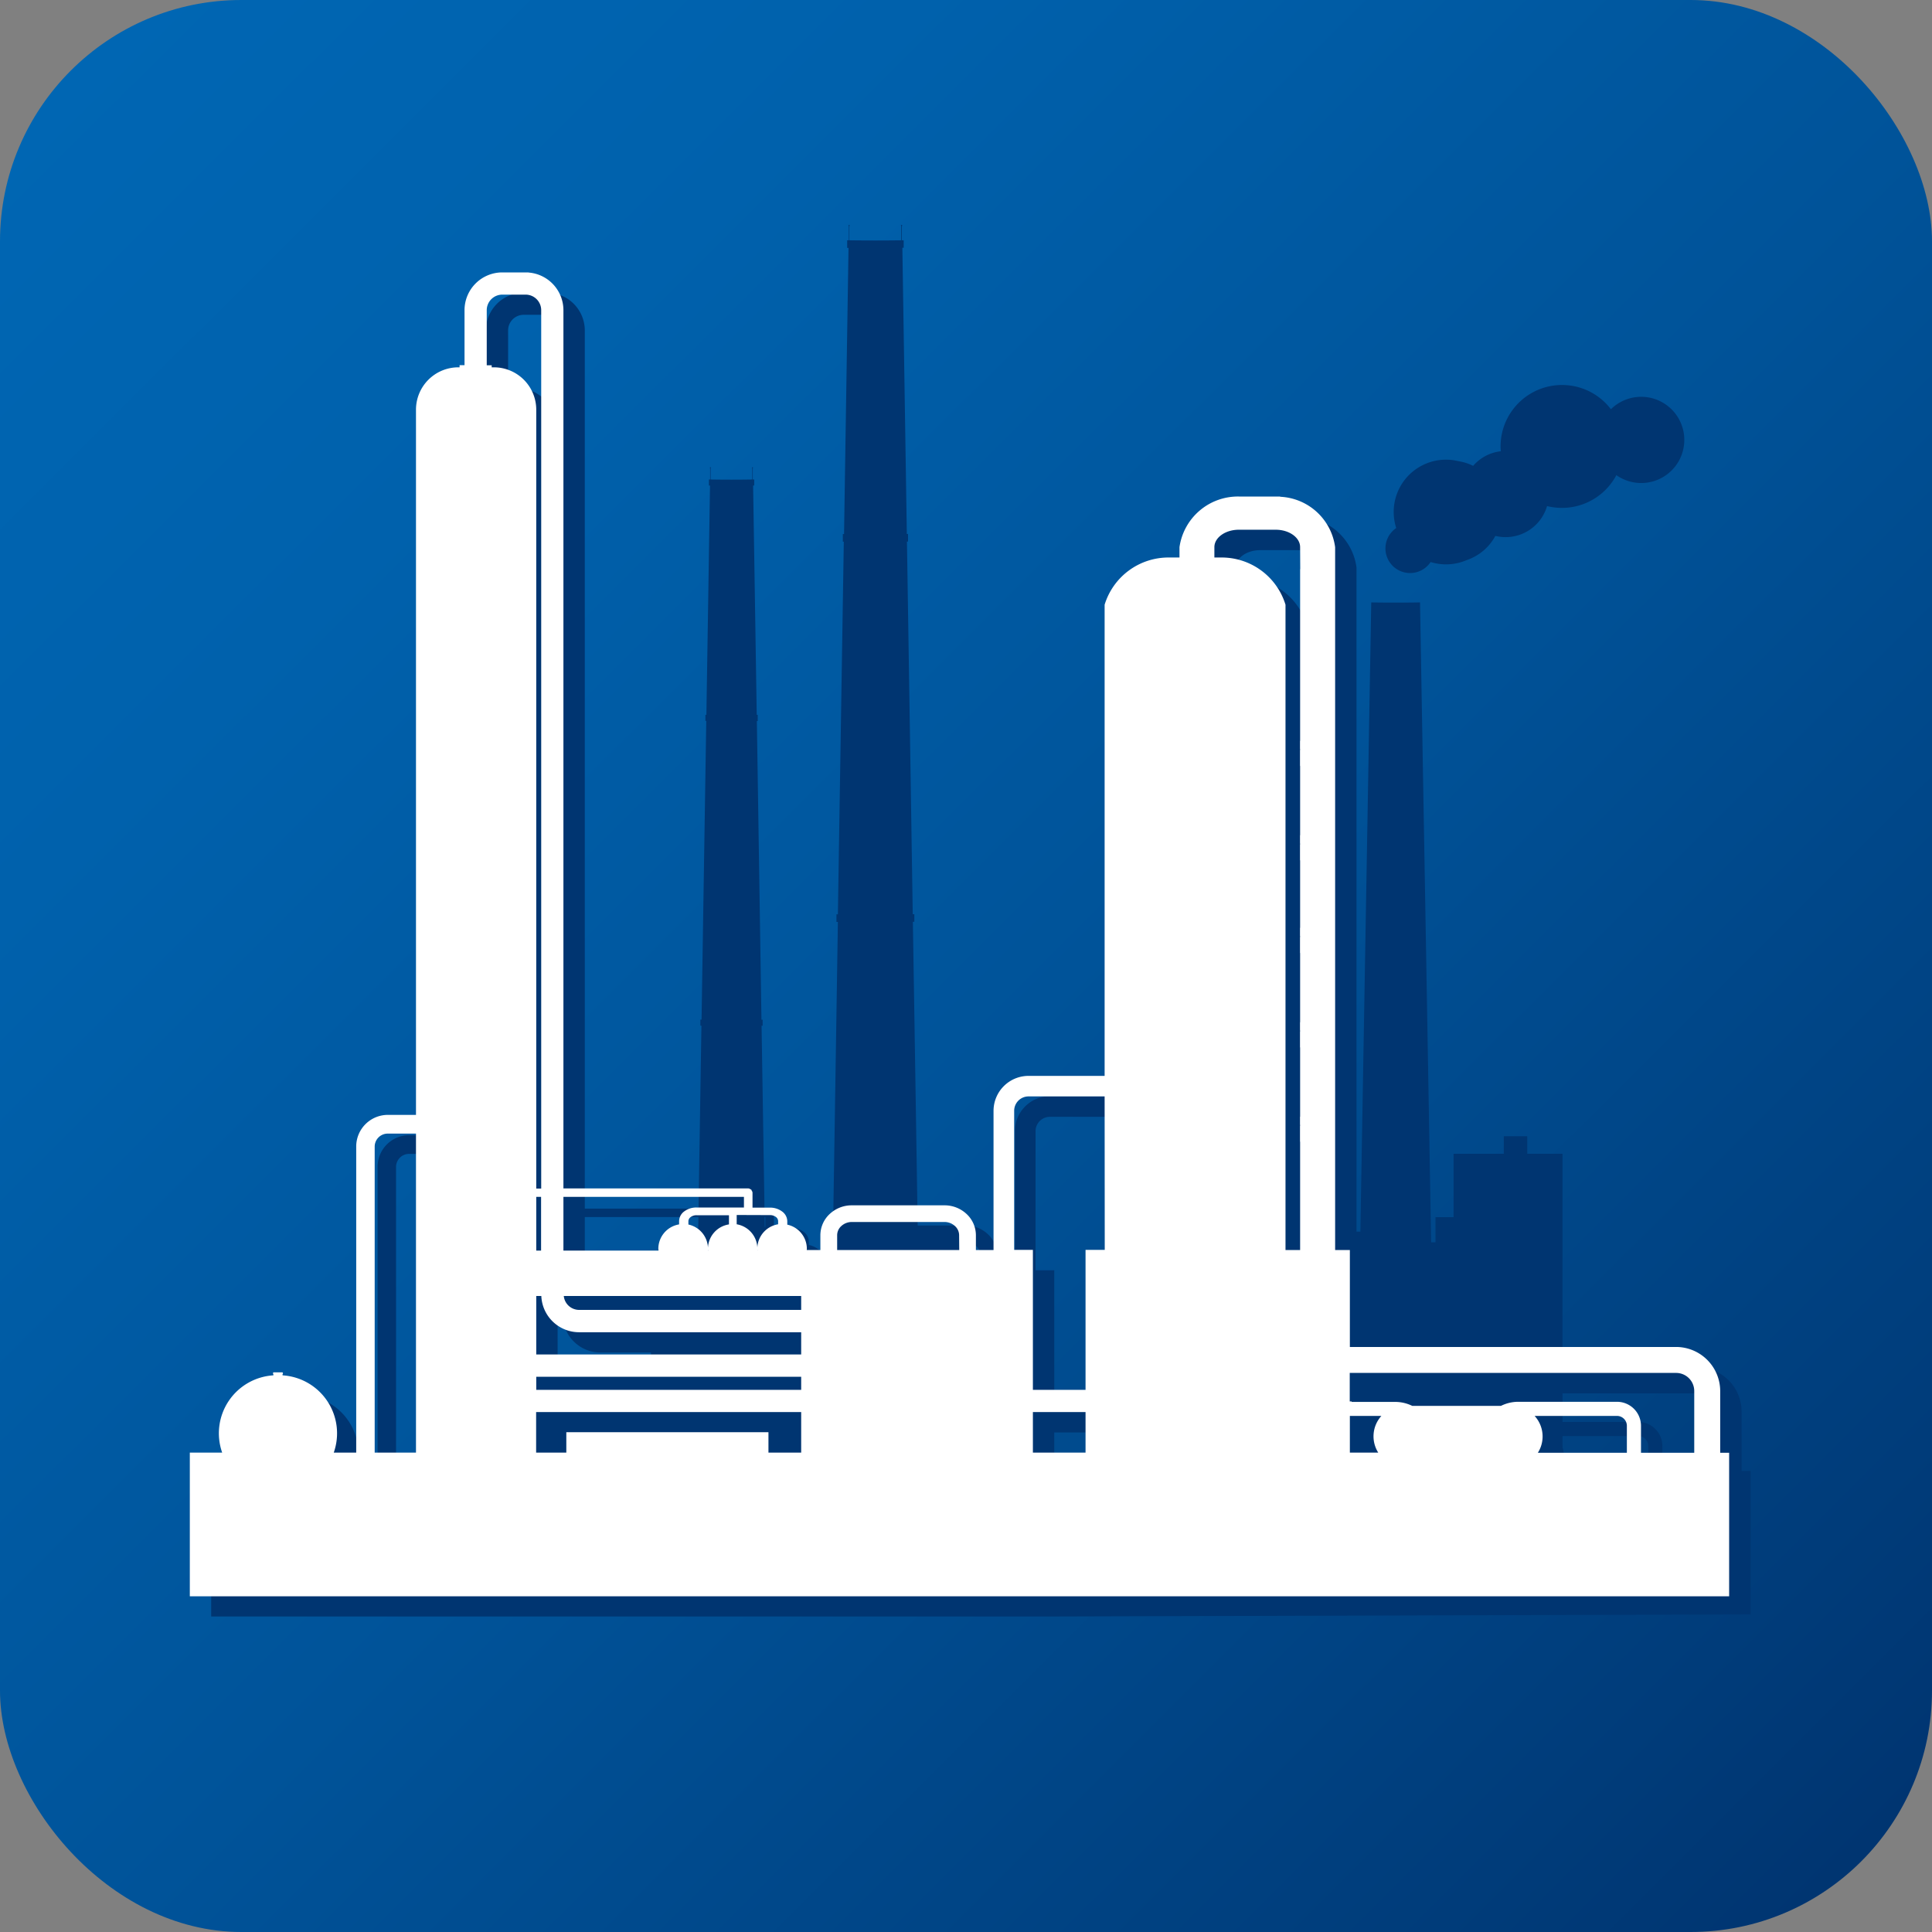
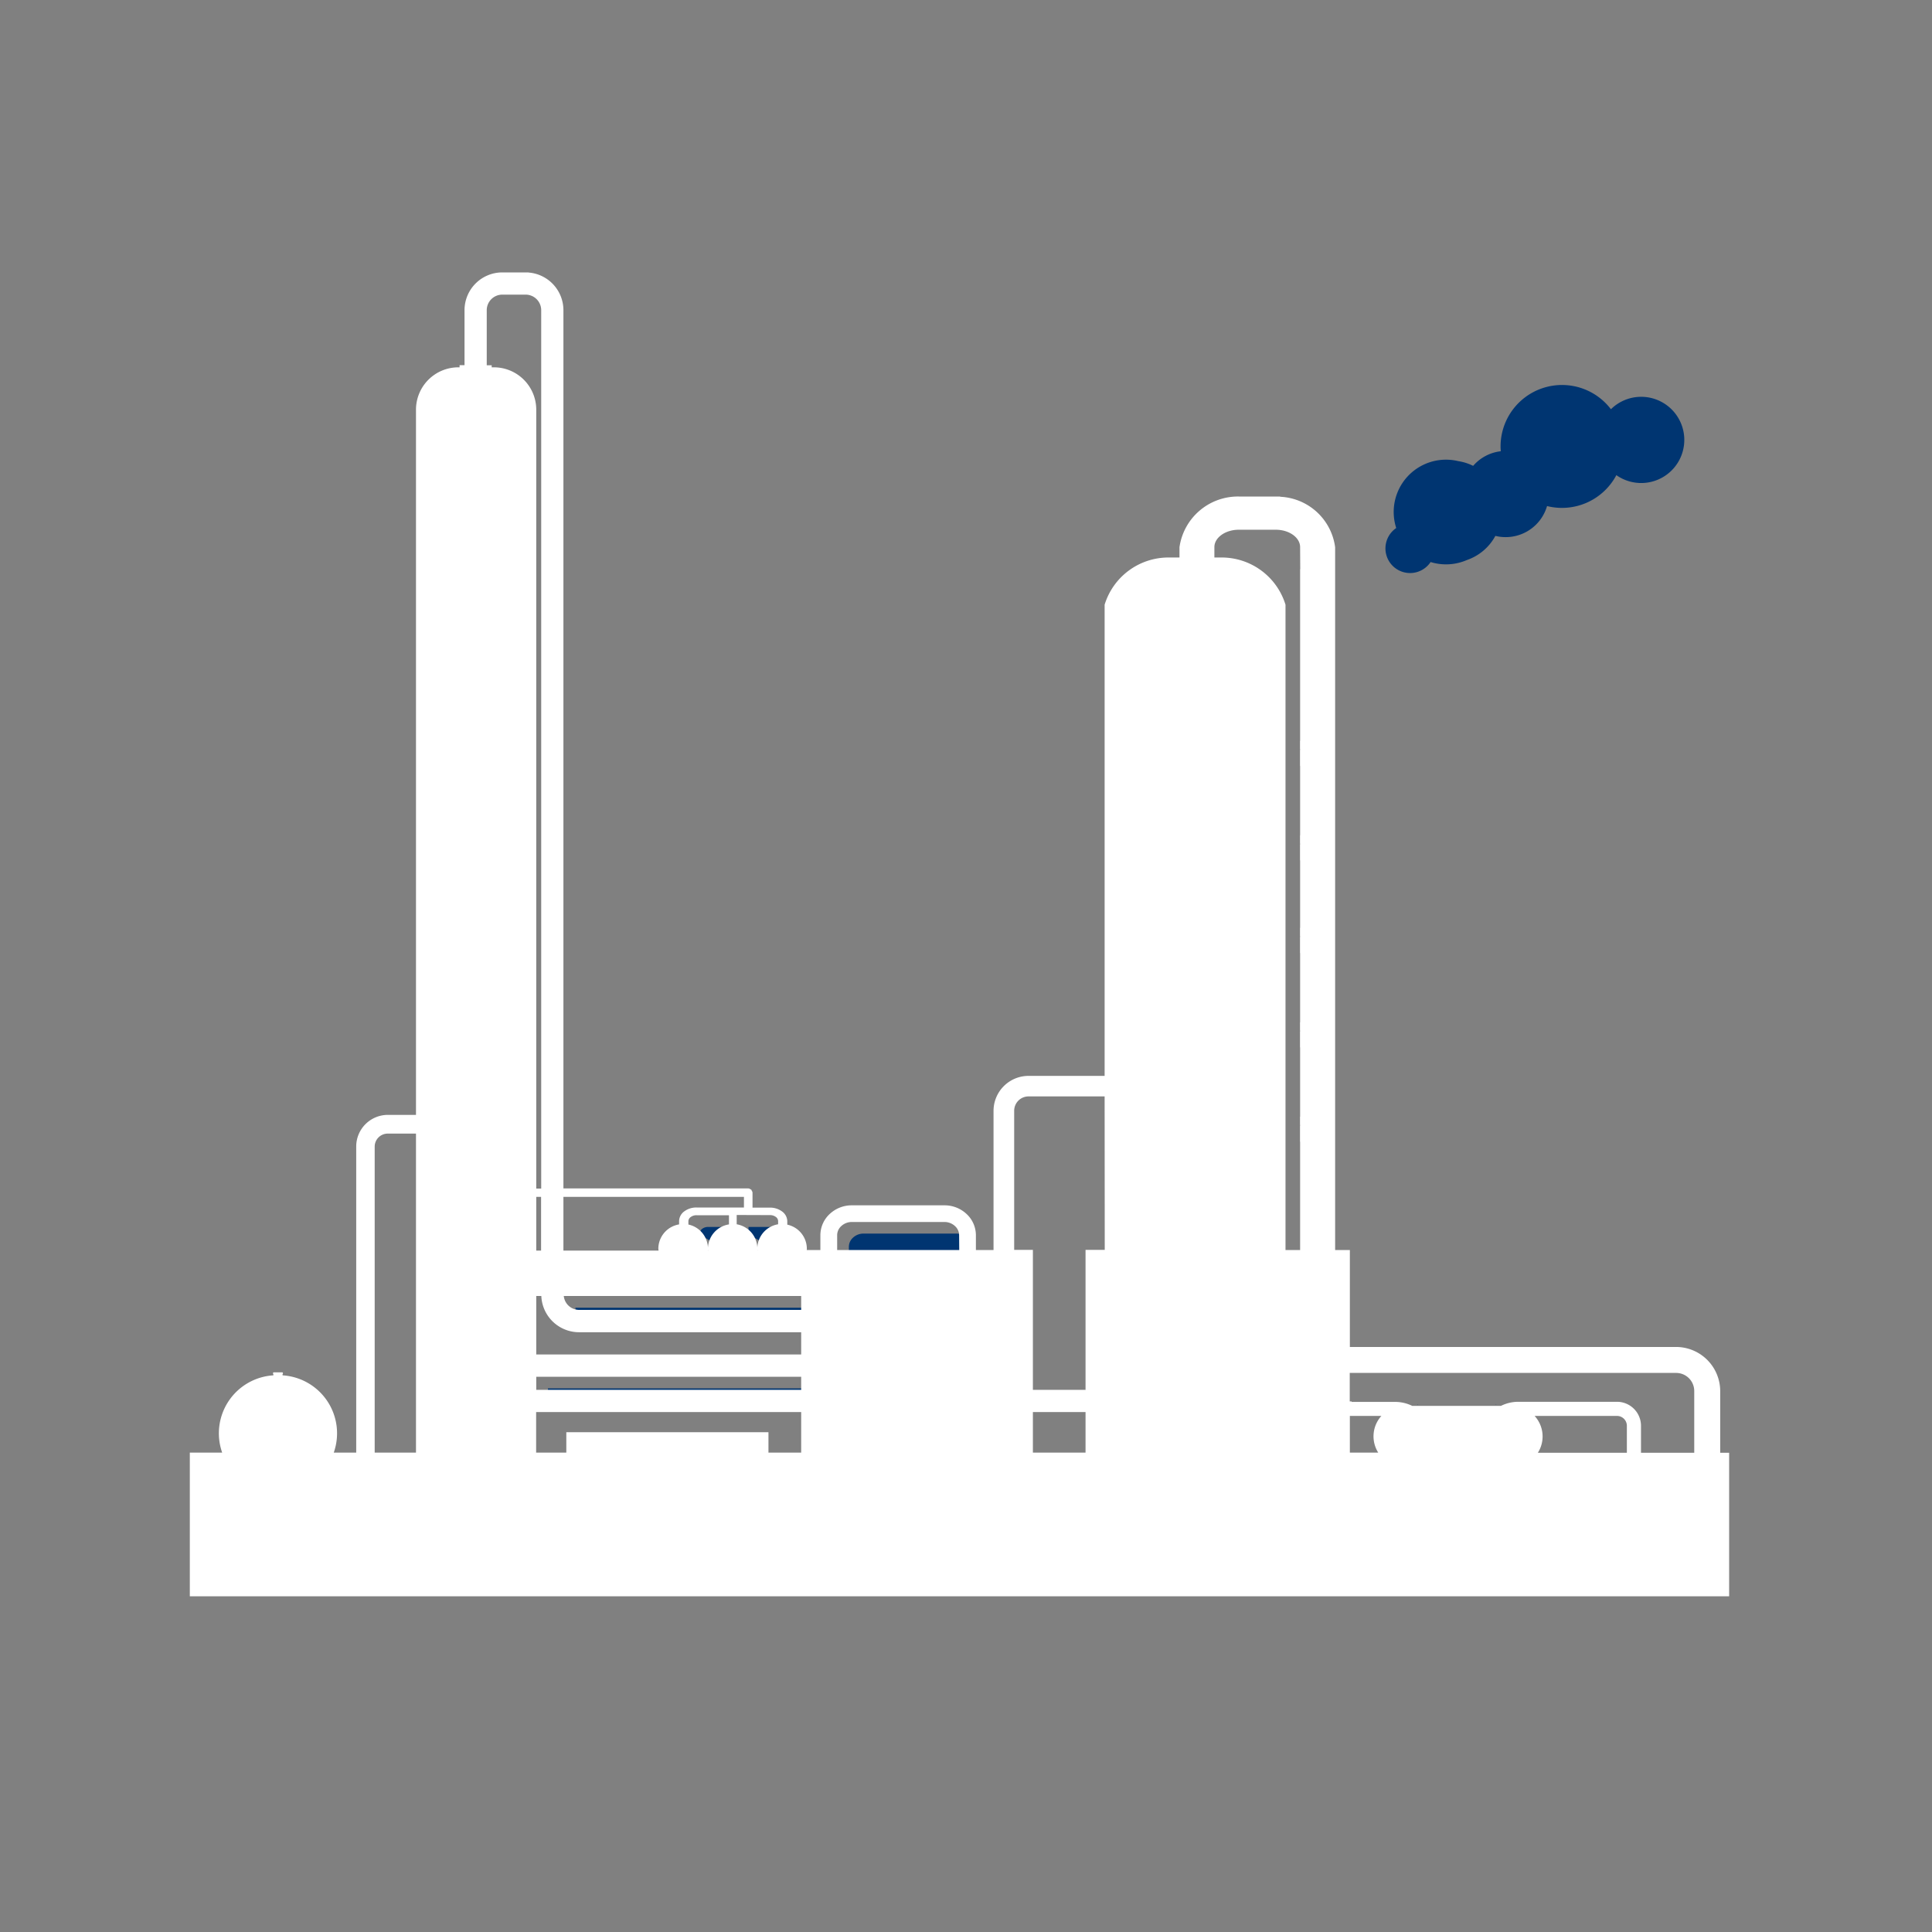
<svg xmlns="http://www.w3.org/2000/svg" viewBox="0 0 16 16">
  <rect x="0" y="0" width="16" height="16" fill="#808080" stroke="none" />
  <defs>
    <style>.a{fill:url(#a);}.b,.c{fill:#003571;}.c{fill-rule:evenodd;}.d{fill:none;}.e{fill:#fff;}</style>
    <linearGradient id="a" x1="945.223" y1="651.803" x2="930.384" y2="636.931" gradientTransform="translate(945.819 652.382) rotate(180)" gradientUnits="userSpaceOnUse">
      <stop offset="0" stop-color="#0066b3" />
      <stop offset="0.218" stop-color="#0061ac" />
      <stop offset="0.531" stop-color="#005399" />
      <stop offset="0.899" stop-color="#003c7a" />
      <stop offset="0.995" stop-color="#003571" />
    </linearGradient>
  </defs>
  <title>OpenPlant</title>
-   <rect class="a" width="16" height="16" rx="1.999" ry="1.999" />
-   <path class="b" d="M12.94,12.451V9.555H12.648V9.41h-.194v.145h-.416v.525h-.15v.208h-.036q-.046-2.65-.092-5.299-.202.003-.404,0l-.09,5.211h-.103v.088h-.257V12.187H8.59V11.42H8.024v-.3H7.615q-.027-1.743-.055-3.486H7.572v-.063H7.559L7.511,4.485h.009v-.063H7.51l-.037-2.37h.011V1.99H7.469v-.118l.004-.004-.006-.006L7.46,1.867l.004.004V1.99q-.215.003-.43,0v-.118l.004-.004-.006-.006-.006.006.004.004V1.99H7.016v.063h.011l-.037,2.37H6.98v.063H6.988L6.939,7.572H6.927v.063h.012q-.027,1.743-.055,3.486H6.349Q6.328,9.808,6.307,8.495h.009v-.05h-.01L6.268,5.971h.007V5.92H6.267l-.03-1.899h.009v-.05H6.234V3.876l.003-.003-.005-.005-.005.005.003.003v.095q-.172.003-.345,0V3.876l.003-.003-.005-.005-.005.005.003.003v.095H5.871v.05h.009L5.85,5.92H5.842v.05h.007L5.81,8.444H5.8v.05h.009q-.021,1.313-.041,2.626h-.377v.3H3.858V13.22H8.59v-.033h2.624l0,.013c.172.003.345.001.518,0A2.928,2.928,0,0,1,12.94,12.451Z" />
  <path class="c" d="M11.848,4.654a.204.204,0,1,1-.285-.281.433.433,0,0,1,.514-.554.418.418,0,0,1,.123.039.356.356,0,0,1,.229-.121q-.002-.02-.002-.04a.509.509,0,0,1,.914-.308.357.357,0,1,1,.045.546.51.51,0,0,1-.574.256.357.357,0,0,1-.428.247.424.424,0,0,1-.236.2.434.434,0,0,1-.299.017Z" />
-   <path class="b" d="M14.498,12.181l-1.585.017a.252.252,0,0,0-.027-.305h.647v0h.035a.082.082,0,0,1,.082.082v.52c.04-.006.079-.012.117-.017v-.503a.199.199,0,0,0-.199-.199h-.816a.323.323,0,0,0-.145.034h-.734a.323.323,0,0,0-.143-.033h-.359v-.004h-.016v-.234h2.703a.15.15,0,0,1,.15.15v.757c.134-.003.215.003.215.003v-.76a.366.366,0,0,0-.365-.365H11.356V10.52H11.234V4.7a.481.481,0,0,0-.455-.418V4.28h-.342a.489.489,0,0,0-.492.419v.086h-.091a.553.553,0,0,0-.529.391V9.078h-.63a.29.29,0,0,0-.29.29V10.52H8.259v-.123a.241.241,0,0,0-.078-.176A.266.266,0,0,0,8,10.149H7.231A.266.266,0,0,0,7.05,10.22a.241.241,0,0,0-.078.176V10.52H6.859l.001-.009a.205.205,0,0,0-.162-.201v-.029a.102.102,0,0,0-.043-.08.166.166,0,0,0-.101-.032H6.409v-.123h0v-.001a.033.033,0,0,0-.007-.017l-.003-.008-.006-.003a.033.033,0,0,0-.019-.008H4.843V2.908h0V2.736a.313.313,0,0,0-.289-.311V2.424H4.336a.313.313,0,0,0-.312.312v.456H3.983V3.21h-.01a.351.351,0,0,0-.351.351v5.84H3.389a.262.262,0,0,0-.262.262v2.534H2.941a.481.481,0,0,0-.424-.64V11.55h0l.004-.008-.004-.008H2.441l-.004.008.004.008h0v.008a.481.481,0,0,0-.424.64H1.749v1.189H8.731l5.767-.017Zm-10.876.017H3.28V9.664a.108.108,0,0,1,.108-.108h.234Zm2.932-1.967a.08.08,0,0,1,.048.015.043.043,0,0,1,.019.034v.027a.205.205,0,0,0-.172.193.205.205,0,0,0-.171-.193v-.077Zm-.104.293H6.449l.001-.006Zm-1.607-.445h.283v0h.192v0h1.02v.088H5.945a.166.166,0,0,0-.101.032.102.102,0,0,0-.043.08v.027A.205.205,0,0,0,5.63,10.51l.002.015H4.843Zm1.197.421a.205.205,0,0,0-.162-.192v-.028a.043.043,0,0,1,.019-.034.08.08,0,0,1,.049-.015h.268v.076A.205.205,0,0,0,6.04,10.502Zm.001.024H6.039l.001-.006ZM4.266,3.21H4.249V3.193H4.208V2.9h0V2.736a.129.129,0,0,1,.129-.129H4.53a.129.129,0,0,1,.129.129V2.9h0v7.11H4.618V3.562A.351.351,0,0,0,4.266,3.21Zm.392,6.87v.445H4.618v-.445Zm2.153,2.118H6.541V12.03H4.867v.169h-.25v-.336H6.812Zm0-.52H4.618v-.108H6.812Zm0-.293H4.618v-.484H4.66a.313.313,0,0,0,.312.3h1.84Zm0-.369h-1.84a.128.128,0,0,1-.126-.115H6.812Zm1.309-.496H7.11v-.123a.102.102,0,0,1,.034-.075.128.128,0,0,1,.087-.034H8a.128.128,0,0,1,.087.034.103.103,0,0,1,.034.075Zm1.046,1.679H8.731v-.336h.435ZM9.326,10.52H9.167V11.678H8.731V10.52H8.576V9.368a.119.119,0,0,1,.119-.119h.63Zm1.619-5.637h-.001V6.305h-.001v.068h.001V6.38h-.001v.132h.001V7.086h-.001v.068h.001v.007h-.001v.132h.001v.559h-.001v.068h.001v.008h-.001V8.06h.001v.574h-.001V8.702h.001V8.71h-.001v.132h.001v.574h-.001v.068h.001v.007h-.001v.132h.001V10.52h-.121V5.176a.553.553,0,0,0-.529-.391h-.06V4.7c0-.079.091-.144.202-.144h.306c.112,0,.202.065.202.144Z" />
  <rect class="b" x="4.538" y="10.009" width="0.041" height="0.445" />
  <polygon class="b" points="5.959 10.454 5.96 10.454 5.96 10.448 5.959 10.454" />
  <rect class="b" x="4.538" y="11.498" width="2.194" height="0.108" />
  <path class="b" d="M6.199,10.237a.205.205,0,0,1,.171.193.205.205,0,0,1,.172-.193V10.21a.043.043,0,0,0-.019-.034.08.08,0,0,0-.048-.015H6.199Z" />
  <polygon class="b" points="6.369 10.454 6.37 10.454 6.369 10.448 6.369 10.454" />
  <path class="b" d="M6.133,10.237v-.076H5.865a.08.08,0,0,0-.049.015.043.043,0,0,0-.019.034v.028A.205.205,0,0,1,5.96,10.43.205.205,0,0,1,6.133,10.237Z" />
  <path class="b" d="M4.892,10.945h1.84V10.83H4.765A.128.128,0,0,0,4.892,10.945Z" />
  <path class="b" d="M7.92,10.216H7.151a.128.128,0,0,0-.087.034.102.102,0,0,0-.034.075v.123H8.041v-.123a.103.103,0,0,0-.034-.075A.128.128,0,0,0,7.92,10.216Z" />
  <polygon class="b" points="11.835 11.727 11.835 11.729 11.836 11.73 11.838 11.729 11.838 11.727 11.836 11.726 11.835 11.727" />
  <polygon class="b" points="12.485 11.726 12.485 11.728 12.486 11.729 12.488 11.728 12.488 11.726 12.486 11.725 12.485 11.726" />
  <rect class="d" x="4.441" y="9.912" width="0.041" height="0.445" />
  <path class="d" d="M4.441,9.842h.041v-7.11h0V2.568A.129.129,0,0,0,4.354,2.44H4.159a.129.129,0,0,0-.129.129v.164h0v.293h.041V3.042h.018a.351.351,0,0,1,.351.351Z" />
  <polygon class="d" points="4.441 12.03 4.69 12.03 4.69 11.862 6.364 11.862 6.364 12.03 6.635 12.03 6.635 11.694 4.441 11.694 4.441 12.03" />
  <polygon class="d" points="5.862 10.357 5.863 10.357 5.863 10.351 5.862 10.357" />
  <rect class="d" x="4.441" y="11.401" width="2.194" height="0.108" />
-   <path class="d" d="M4.483,10.733H4.441v.484H6.635v-.185h-1.84A.313.313,0,0,1,4.483,10.733Z" />
-   <path class="d" d="M3.103,9.496V12.03h.342V9.388H3.212A.108.108,0,0,0,3.103,9.496Z" />
  <path class="d" d="M6.102,10.14a.205.205,0,0,1,.171.193.205.205,0,0,1,.172-.193v-.027a.043.043,0,0,0-.019-.034.08.08,0,0,0-.048-.015H6.102Z" />
  <polygon class="d" points="6.272 10.357 6.273 10.357 6.272 10.351 6.272 10.357" />
  <path class="d" d="M5.453,10.342a.205.205,0,0,1,.172-.202v-.027a.102.102,0,0,1,.043-.08.166.166,0,0,1,.101-.032h.394V9.912h-1.02v0H4.949v0H4.666v.445h.788Z" />
  <path class="d" d="M6.036,10.14v-.076H5.768a.08.08,0,0,0-.049.015.043.043,0,0,0-.019.034v.028a.205.205,0,0,1,.162.192A.205.205,0,0,1,6.036,10.14Z" />
  <rect class="d" x="8.554" y="11.694" width="0.435" height="0.336" />
-   <path class="d" d="M13.473,11.806a.082.082,0,0,0-.082-.082h-.035v0h-.647a.252.252,0,0,1,.027.305h.653v.31q.043-.008.085-.014Z" />
+   <path class="d" d="M13.473,11.806a.082.082,0,0,0-.082-.082h-.035v0h-.647a.252.252,0,0,1,.027.305h.653v.31Z" />
  <path class="d" d="M4.795,10.848h1.84v-.115H4.668A.128.128,0,0,0,4.795,10.848Z" />
  <path class="d" d="M14.032,11.52a.15.15,0,0,0-.15-.15H11.179v.234h.016v.004h.359a.323.323,0,0,1,.143.033h.734a.323.323,0,0,1,.145-.034h.816a.199.199,0,0,1,.199.199V12.31a4.131,4.131,0,0,1,.442-.033Zm-2.291.112-.001.001-.001-.001V11.63l.001-.001.001.001Zm.65-.001-.001.001-.001-.001v-.001l.001-.001.001.001Z" />
  <path class="d" d="M7.823,10.119H7.054a.128.128,0,0,0-.087.034.102.102,0,0,0-.034.075v.123H7.944v-.123a.103.103,0,0,0-.034-.075A.128.128,0,0,0,7.823,10.119Z" />
  <path class="d" d="M10.566,4.388H10.26c-.112,0-.202.065-.202.144v.086h.06a.553.553,0,0,1,.529.391v5.343h.121V9.455h-.001V9.323h.001V9.315h-.001V9.247h.001V8.673h-.001V8.541h.001V8.534h-.001V8.466h.001V7.892h-.001V7.76h.001V7.753h-.001V7.684h.001v-.559h-.001V6.994h.001V6.986h-.001V6.918h.001V6.344h-.001v-.132h.001V6.205h-.001V6.136h.001V4.714h.001V4.531C10.768,4.452,10.677,4.388,10.566,4.388Z" />
  <path class="d" d="M8.844,9.08H8.518A.119.119,0,0,0,8.399,9.2v1.152h.155V11.51H8.99V10.351h.159V9.08H8.844Z" />
  <path class="d" d="M11.179,11.726V12.03h.234a.252.252,0,0,1,.026-.304Z" />
  <polygon class="b" points="11.738 11.63 11.738 11.632 11.739 11.633 11.741 11.632 11.741 11.63 11.739 11.629 11.738 11.63" />
  <polygon class="b" points="12.388 11.629 12.388 11.631 12.389 11.632 12.391 11.631 12.391 11.629 12.389 11.628 12.388 11.629" />
  <path class="e" d="M14.32,12.341v-.31H12.736a.252.252,0,0,0-.027-.305h.647v0h.035a.082.082,0,0,1,.082.082v.52c.04-.006.079-.012.117-.017v-.503a.199.199,0,0,0-.199-.199h-.816a.323.323,0,0,0-.145.034h-.734a.323.323,0,0,0-.143-.033h-.359v-.004h-.016V11.37h2.703a.15.15,0,0,1,.15.15v.757c.134-.003.215.003.215.003v-.76a.366.366,0,0,0-.365-.365H11.179v-.803H11.057v-5.82a.481.481,0,0,0-.455-.418V4.112H10.26a.489.489,0,0,0-.492.419v.086h-.091a.553.553,0,0,0-.529.391V8.91h-.63a.29.29,0,0,0-.29.29v1.152H8.082v-.123a.241.241,0,0,0-.078-.176.266.266,0,0,0-.182-.071H7.054a.266.266,0,0,0-.182.071.241.241,0,0,0-.078.176v.123H6.681l.001-.009a.205.205,0,0,0-.162-.201v-.029a.102.102,0,0,0-.043-.08.166.166,0,0,0-.101-.032H6.232V9.878h0v-.001A.033.033,0,0,0,6.225,9.86l-.003-.008L6.216,9.85a.033.033,0,0,0-.019-.008H4.666V2.74h0V2.568a.313.313,0,0,0-.289-.311V2.256H4.159a.313.313,0,0,0-.312.312v.456H3.806V3.042h-.01a.351.351,0,0,0-.351.351v5.84H3.212a.262.262,0,0,0-.262.262V12.03H2.764a.481.481,0,0,0-.424-.64v-.009h0l.004-.008-.004-.008H2.264l-.004.008.004.008h0V11.39a.481.481,0,0,0-.424.64H1.572V13.22H14.32ZM3.445,12.03H3.103V9.496a.108.108,0,0,1,.108-.108h.234Zm2.932-1.967a.08.08,0,0,1,.048.015.043.043,0,0,1,.019.034v.027a.205.205,0,0,0-.172.193.205.205,0,0,0-.171-.193v-.077Zm-.104.293H6.272l.001-.006ZM4.666,9.912h.283v0h.192v0h1.02v.088H5.768a.166.166,0,0,0-.101.032.102.102,0,0,0-.043.08V10.14a.205.205,0,0,0-.172.202l.002.015H4.666Zm1.197.421a.205.205,0,0,0-.162-.192v-.028a.043.043,0,0,1,.019-.034.08.08,0,0,1,.049-.015h.268V10.14A.205.205,0,0,0,5.863,10.333Zm.001.024H5.862l.001-.006ZM4.089,3.042H4.072V3.025H4.031V2.732h0V2.568A.129.129,0,0,1,4.159,2.44h.194a.129.129,0,0,1,.129.129v.164h0v7.11H4.441V3.393A.351.351,0,0,0,4.089,3.042Zm.392,6.87v.445H4.441V9.912ZM6.635,12.03H6.364v-.169H4.69V12.03h-.25V11.694H6.635Zm0-.52H4.441v-.108H6.635Zm0-.293H4.441v-.484h.042a.313.313,0,0,0,.312.3h1.84Zm0-.369h-1.84a.128.128,0,0,1-.126-.115H6.635Zm1.309-.496H6.933v-.123a.102.102,0,0,1,.034-.075.128.128,0,0,1,.087-.034h.768a.128.128,0,0,1,.087.034.103.103,0,0,1,.034.075ZM8.99,12.03H8.554V11.694H8.99Zm.159-1.679H8.99V11.51H8.554V10.351H8.399V9.2A.119.119,0,0,1,8.518,9.08h.63Zm1.619-5.637h-.001V6.136h-.001v.068h.001v.007h-.001v.132h.001v.574h-.001V6.986h.001v.007h-.001v.132h.001v.559h-.001v.068h.001V7.76h-.001V7.892h.001v.574h-.001v.068h.001v.008h-.001v.132h.001v.574h-.001v.068h.001v.007h-.001v.132h.001v.897h-.121V5.008a.553.553,0,0,0-.529-.391h-.06V4.531c0-.079.091-.144.202-.144h.306c.112,0,.202.065.202.144Zm.645,7.316h-.234v-.304h.261a.252.252,0,0,0-.026.304Z" />
</svg>